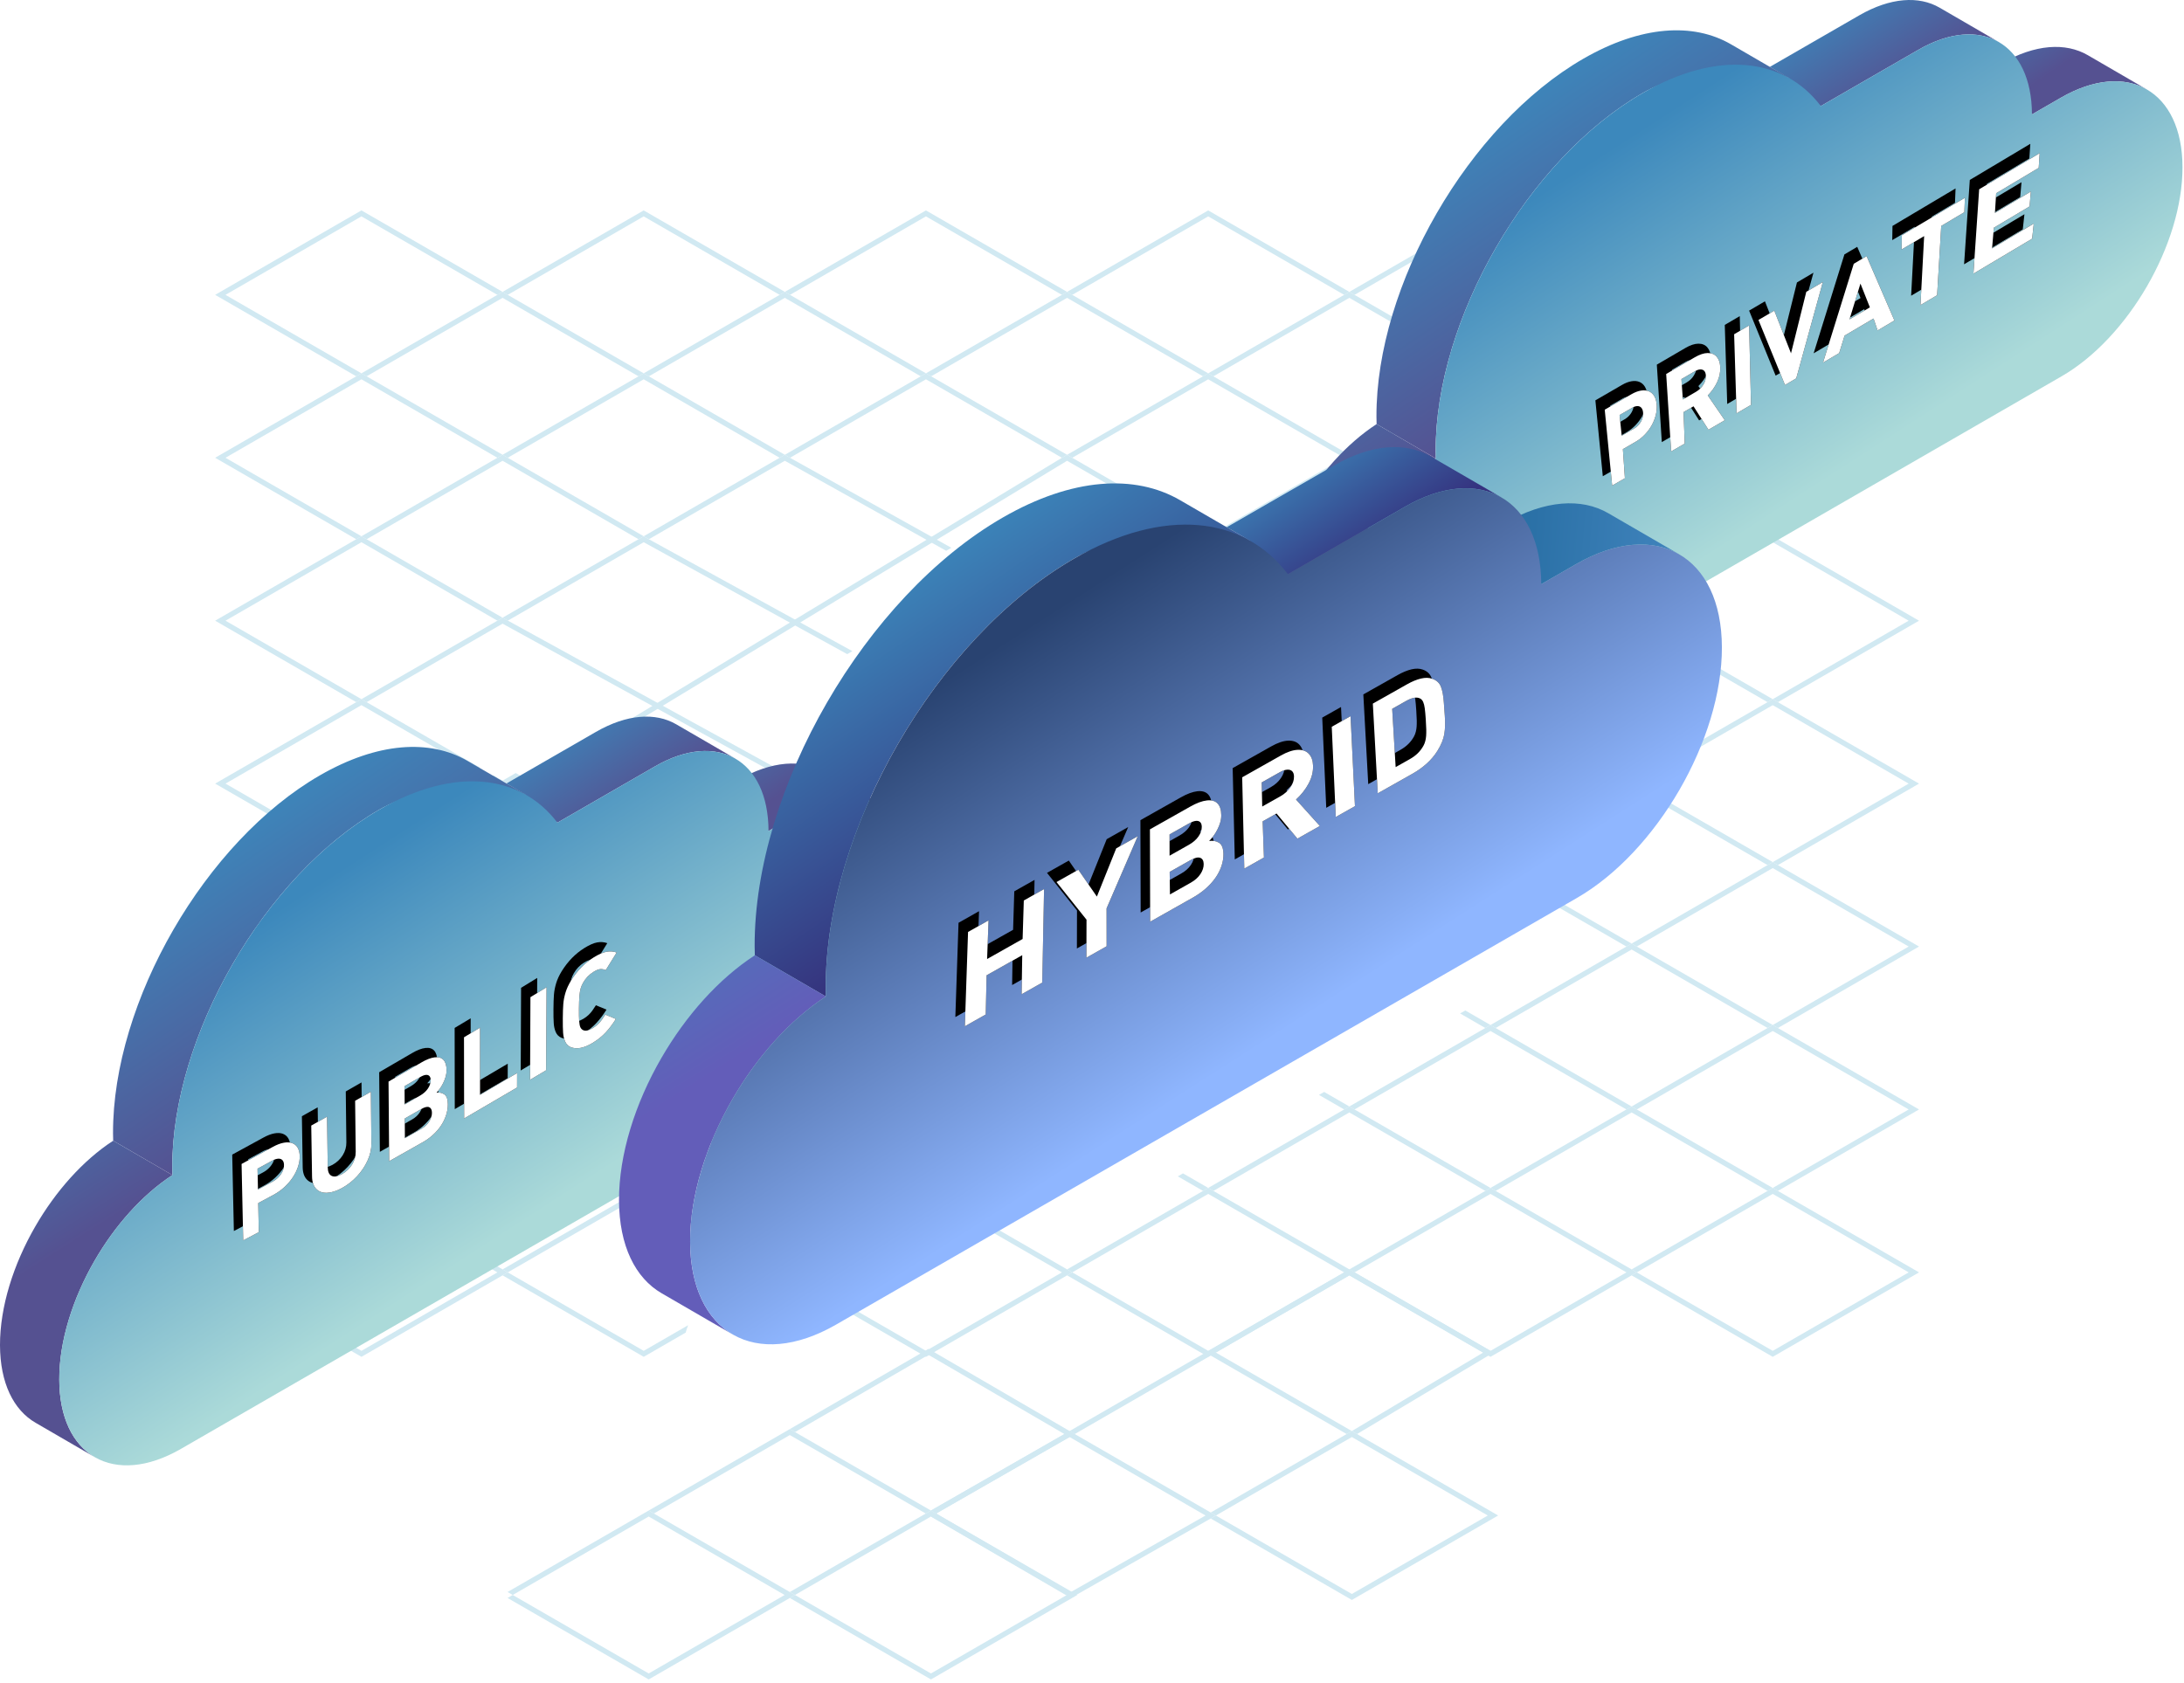
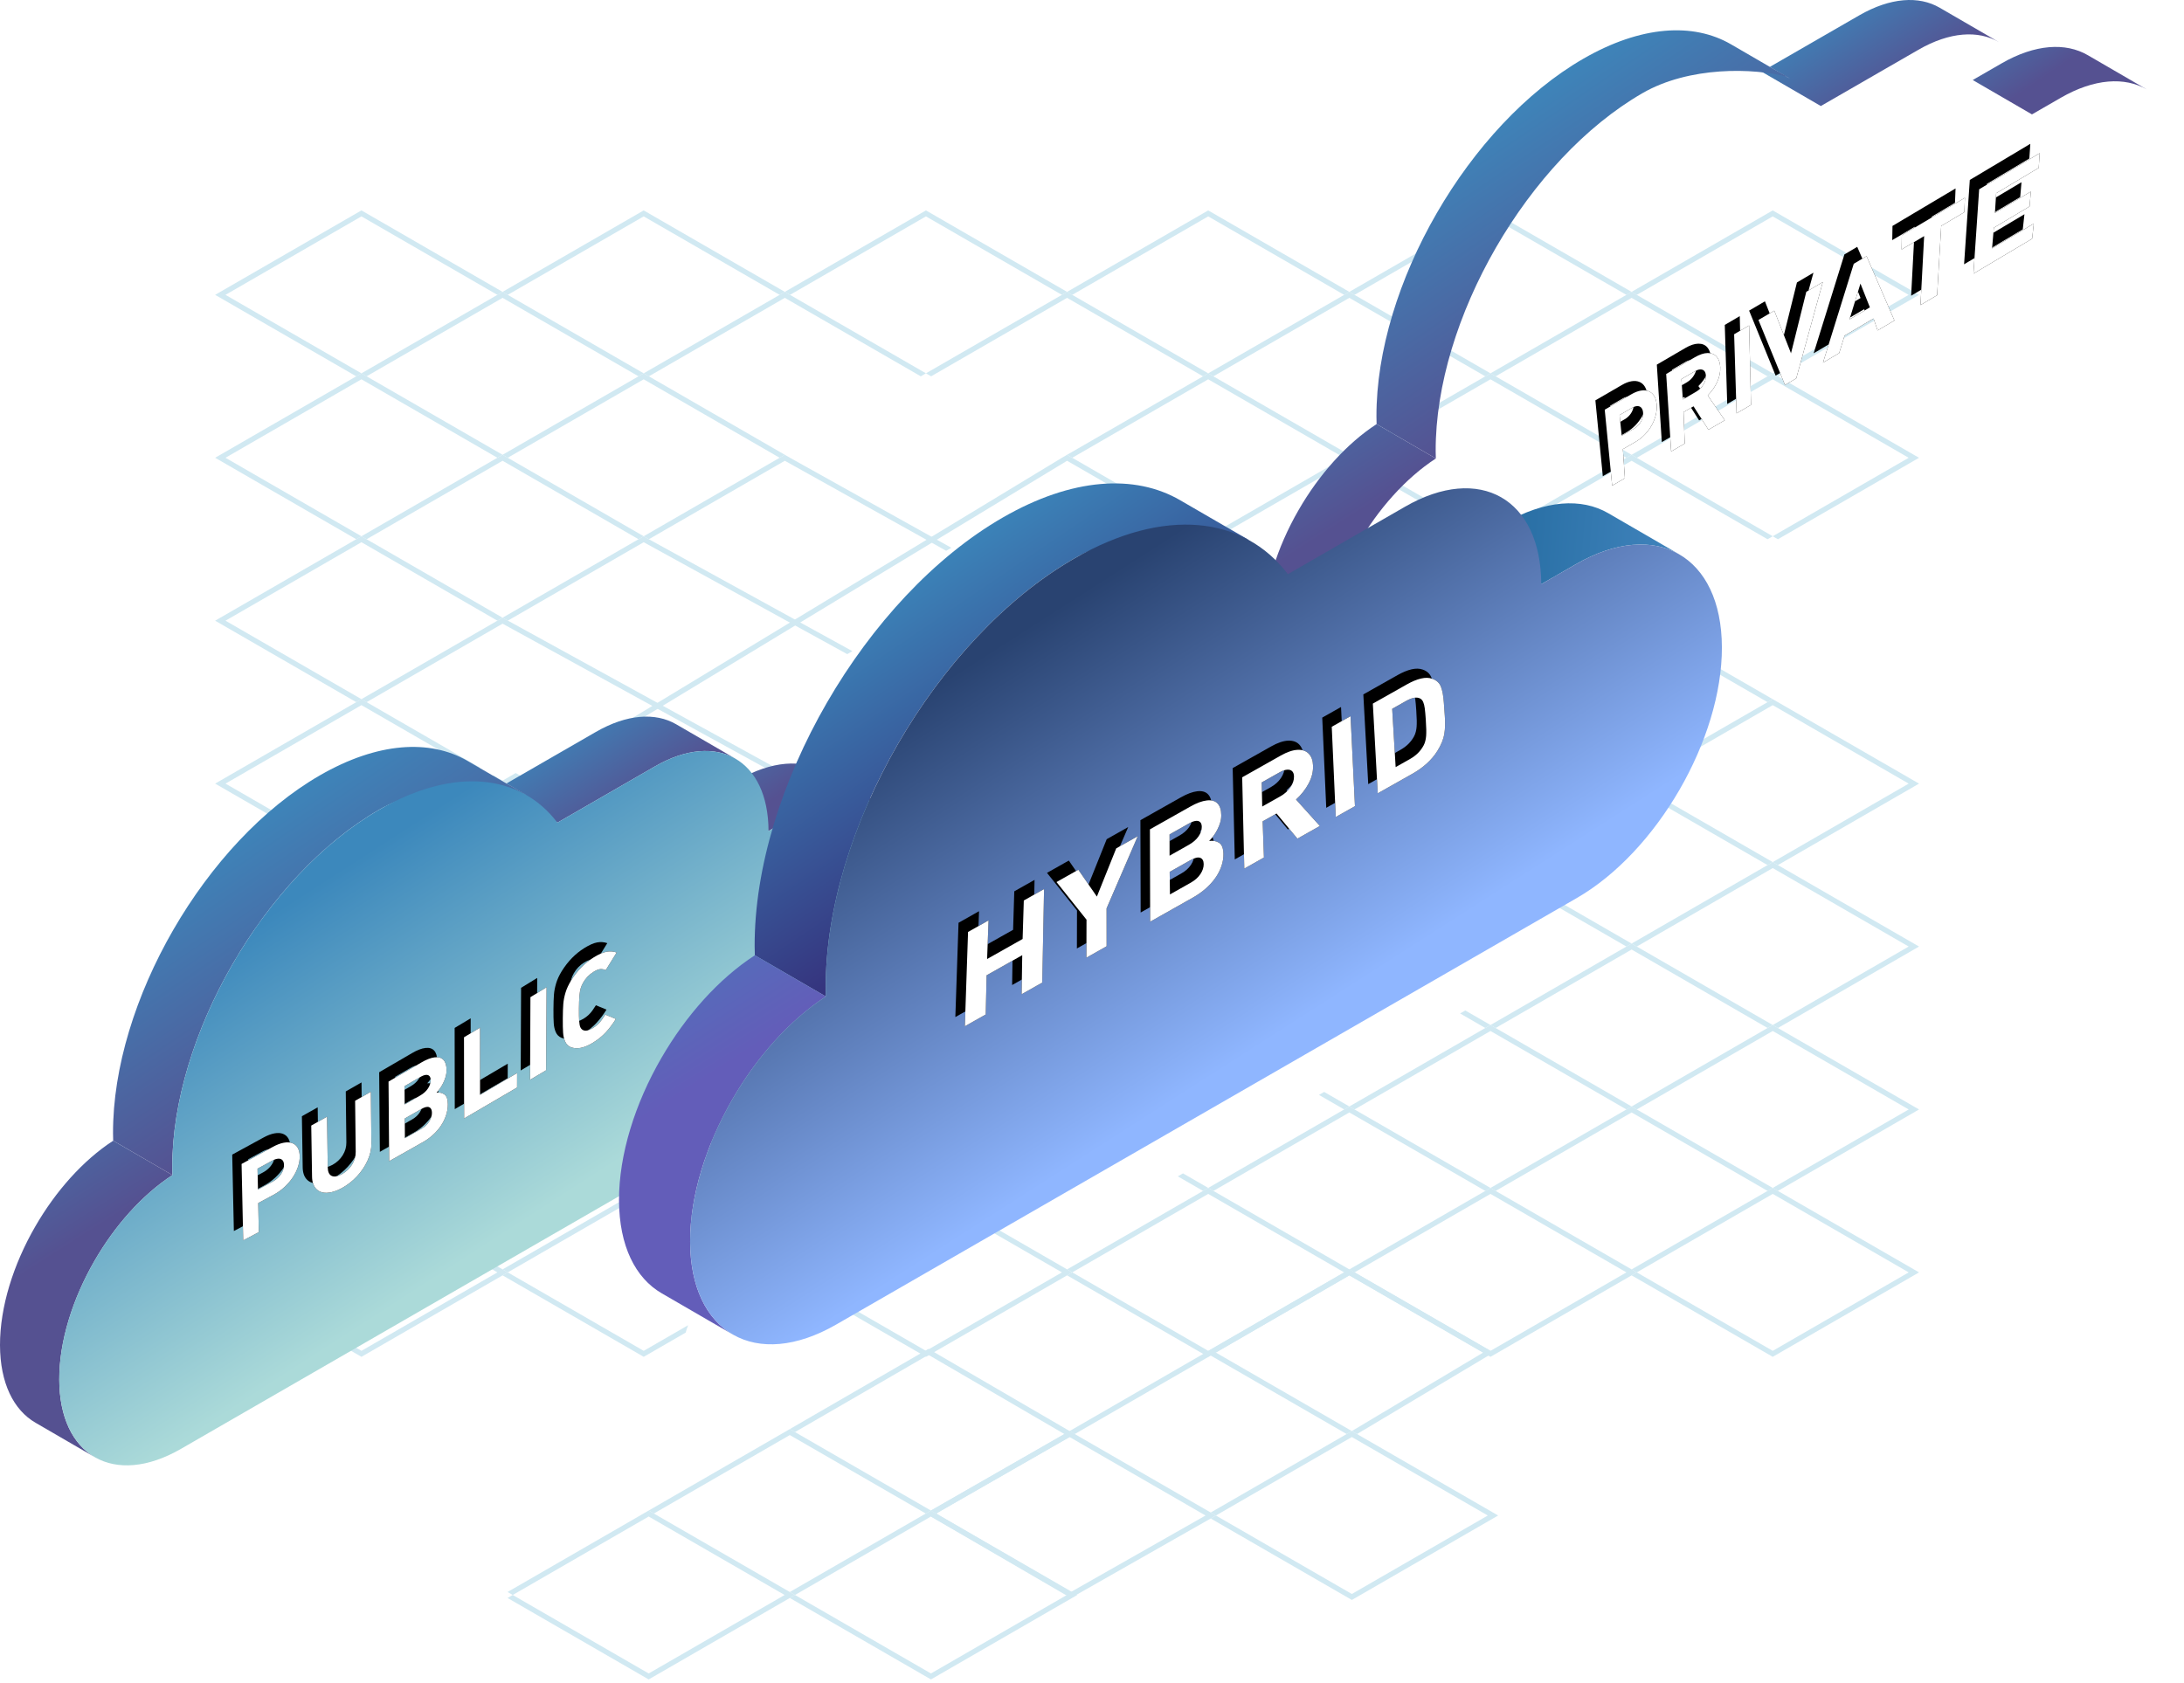
<svg xmlns="http://www.w3.org/2000/svg" xmlns:xlink="http://www.w3.org/1999/xlink" width="467px" height="360px" viewBox="0 0 467 360" version="1.1">
  <title>Group 30</title>
  <desc>Created with Sketch.</desc>
  <defs>
    <linearGradient x1="42.424%" y1="46.313%" x2="-40.813%" y2="-4.266%" id="linearGradient-1">
      <stop stop-color="#555191" offset="0%" />
      <stop stop-color="#3C88BC" offset="100%" />
    </linearGradient>
    <linearGradient x1="71.622%" y1="65.883%" x2="10.498%" y2="23.026%" id="linearGradient-2">
      <stop stop-color="#555191" offset="0%" />
      <stop stop-color="#3C88BC" offset="100%" />
    </linearGradient>
    <linearGradient x1="62.745%" y1="70.155%" x2="28.77%" y2="17.028%" id="linearGradient-3">
      <stop stop-color="#555191" offset="0%" />
      <stop stop-color="#3C88BC" offset="100%" />
    </linearGradient>
    <linearGradient x1="45.845%" y1="31.218%" x2="20.88%" y2="-40.674%" id="linearGradient-4">
      <stop stop-color="#555191" offset="0%" />
      <stop stop-color="#3C88BC" offset="100%" />
    </linearGradient>
    <linearGradient x1="27.683%" y1="21.777%" x2="57.48%" y2="62.488%" id="linearGradient-5">
      <stop stop-color="#3C88BC" offset="0%" />
      <stop stop-color="#ABDAD9" offset="100%" />
    </linearGradient>
    <path d="M64.086,94.024 C64.098,94.727 63.981,95.461 63.736,96.227 C63.491,96.992 63.127,97.746 62.644,98.488 C62.162,99.229 61.567,99.93 60.858,100.59 C60.149,101.249 59.365,101.811 58.503,102.275 L55.217,104.039 L55.339,110.268 L52.007,112.02 L51.656,95.682 L58.308,92.047 C59.173,91.571 59.962,91.267 60.675,91.138 C61.388,91.008 61.999,91.04 62.507,91.236 C63.015,91.432 63.403,91.768 63.669,92.244 C63.935,92.72 64.074,93.314 64.086,94.024 Z M60.726,95.869 C60.718,95.433 60.607,95.099 60.393,94.868 C60.178,94.636 59.881,94.531 59.5,94.55 C59.12,94.57 58.686,94.713 58.199,94.979 L55.068,96.685 L55.16,101.155 L58.285,99.467 C58.771,99.204 59.2,98.878 59.573,98.489 C59.946,98.099 60.234,97.678 60.436,97.225 C60.638,96.773 60.734,96.321 60.726,95.869 Z M79.414,91.325 C79.425,92.501 79.155,93.702 78.603,94.928 C78.052,96.153 77.297,97.282 76.337,98.312 C75.378,99.34 74.309,100.179 73.13,100.827 C71.952,101.473 70.879,101.812 69.911,101.845 C68.943,101.879 68.174,101.596 67.604,100.999 C67.034,100.404 66.74,99.529 66.723,98.373 L66.554,87.47 L69.93,85.574 L70.082,96.409 C70.095,97.363 70.373,97.97 70.914,98.231 C71.456,98.492 72.183,98.372 73.096,97.869 C74.016,97.36 74.743,96.678 75.277,95.824 C75.811,94.969 76.072,94.057 76.062,93.088 L75.936,82.168 L79.302,80.241 L79.414,91.325 Z M95.761,82.932 C95.763,83.711 95.633,84.496 95.372,85.285 C95.112,86.074 94.748,86.815 94.28,87.507 C93.813,88.198 93.255,88.842 92.605,89.437 C91.956,90.032 91.239,90.552 90.454,90.999 L83.219,95.087 L83.079,78.064 L90.078,73.987 C91.187,73.336 92.152,72.964 92.972,72.871 C93.793,72.779 94.416,72.968 94.843,73.438 C95.269,73.909 95.483,74.636 95.487,75.619 C95.489,76.075 95.426,76.531 95.3,76.988 C95.174,77.445 94.999,77.898 94.777,78.348 C94.555,78.798 94.321,79.195 94.075,79.54 C93.829,79.885 93.586,80.182 93.348,80.431 C94.002,80.343 94.567,80.473 95.043,80.822 C95.519,81.173 95.758,81.876 95.761,82.932 Z M92.091,77.76 C92.089,77.361 91.997,77.065 91.816,76.872 C91.635,76.68 91.381,76.6 91.054,76.631 C90.726,76.661 90.315,76.821 89.821,77.109 L86.502,79.038 L86.531,82.957 L89.844,81.045 C90.56,80.631 91.114,80.13 91.506,79.545 C91.899,78.959 92.093,78.363 92.091,77.76 Z M92.361,84.731 C92.358,84.106 92.163,83.71 91.776,83.541 C91.389,83.373 90.826,83.503 90.087,83.929 L86.551,85.959 L86.578,90.178 L90.108,88.166 C90.838,87.749 91.396,87.228 91.783,86.605 C92.171,85.981 92.363,85.356 92.361,84.731 Z M110.559,79.335 L99.241,85.956 L99.215,68.585 L102.642,66.535 L102.646,80.91 L110.571,76.236 L110.559,79.335 Z M116.771,75.642 L113.344,77.684 L113.42,60.009 L116.872,57.893 L116.771,75.642 Z M131.688,64.669 C131,65.77 130.273,66.733 129.505,67.559 C128.738,68.383 127.818,69.122 126.746,69.775 C124.876,70.91 123.3,71.21 122.016,70.681 C121.473,70.436 121.082,70.04 120.842,69.494 C120.602,68.95 120.457,68.32 120.406,67.605 C120.355,66.891 120.334,65.881 120.344,64.576 C120.353,63.273 120.388,62.233 120.45,61.455 C120.511,60.678 120.668,59.872 120.919,59.035 C121.17,58.199 121.573,57.328 122.128,56.422 C123.441,54.327 125.04,52.692 126.924,51.516 C128.005,50.84 128.926,50.433 129.687,50.296 C130.448,50.158 131.171,50.211 131.855,50.456 L129.526,54.219 C129.108,54.041 128.71,53.97 128.33,54.008 C127.95,54.046 127.473,54.244 126.896,54.603 C125.972,55.178 125.239,55.94 124.699,56.89 C124.462,57.312 124.283,57.724 124.163,58.126 C124.043,58.529 123.954,59.074 123.896,59.763 C123.838,60.452 123.805,61.352 123.795,62.464 C123.786,63.578 123.802,64.449 123.845,65.076 C123.887,65.704 123.968,66.149 124.086,66.413 C124.203,66.677 124.378,66.877 124.609,67.015 C125.128,67.314 125.851,67.181 126.779,66.615 C127.183,66.368 127.535,66.103 127.834,65.821 C128.134,65.538 128.407,65.23 128.651,64.894 C128.896,64.559 129.153,64.173 129.423,63.735 L131.688,64.669 Z" id="path-6" />
    <filter x="-3.7%" y="-4.9%" width="105.0%" height="106.5%" filterUnits="objectBoundingBox" id="filter-7">
      <feOffset dx="-2" dy="-2" in="SourceAlpha" result="shadowOffsetOuter1" />
      <feColorMatrix values="0 0 0 0 0   0 0 0 0 0   0 0 0 0 0  0 0 0 0.5 0" type="matrix" in="shadowOffsetOuter1" />
    </filter>
    <linearGradient x1="62.792%" y1="70.155%" x2="28.692%" y2="17.028%" id="linearGradient-8">
      <stop stop-color="#555191" offset="0%" />
      <stop stop-color="#3C88BC" offset="100%" />
    </linearGradient>
    <path d="M84.091,86.518 C84.148,87.215 84.089,87.938 83.915,88.687 C83.74,89.437 83.457,90.17 83.068,90.887 C82.68,91.603 82.191,92.274 81.6,92.9 C81.012,93.523 80.353,94.047 79.624,94.469 L76.863,96.067 L77.297,102.284 L74.57,103.857 L72.983,87.63 L78.657,84.338 C79.405,83.903 80.101,83.635 80.745,83.535 C81.39,83.434 81.955,83.49 82.439,83.702 C82.922,83.915 83.304,84.261 83.585,84.741 C83.863,85.222 84.032,85.815 84.091,86.518 Z M81.18,88.211 C81.14,87.778 81.015,87.444 80.803,87.206 C80.59,86.969 80.312,86.852 79.968,86.856 C79.625,86.859 79.244,86.982 78.826,87.225 L76.156,88.774 L76.612,93.201 L79.252,91.671 C79.665,91.431 80.025,91.127 80.331,90.757 C80.637,90.387 80.865,89.982 81.015,89.542 C81.164,89.102 81.22,88.658 81.18,88.211 Z M98.655,89.879 L95.165,91.915 L91.971,86.903 L89.835,88.148 L90.091,94.869 L87.186,96.557 L86.122,79.992 L92.212,76.436 C93.259,75.824 94.189,75.513 95,75.506 C95.811,75.498 96.45,75.759 96.915,76.288 C97.377,76.819 97.632,77.554 97.681,78.493 C97.734,79.603 97.508,80.689 97.006,81.75 C96.504,82.81 95.838,83.752 95.01,84.575 L98.655,89.879 Z M94.603,80.294 C94.578,79.868 94.464,79.546 94.26,79.327 C94.056,79.108 93.777,79.004 93.424,79.014 C93.07,79.025 92.674,79.158 92.238,79.413 L89.381,81.081 L89.684,85.441 L92.512,83.791 C93.171,83.406 93.694,82.893 94.079,82.251 C94.465,81.609 94.64,80.956 94.603,80.294 Z M104.26,86.601 L101.172,88.408 L100.652,71.492 L103.856,69.611 L104.26,86.601 Z M119.615,60.326 L113.931,80.93 L111.529,82.34 L105.854,68.436 L109.238,66.446 L112.817,75.569 L116.083,62.412 L119.615,60.326 Z M134.928,68.548 L131.33,70.676 L130.463,68.126 L124.272,71.782 L123.111,75.527 L119.654,77.564 L126.233,56.414 L128.972,54.792 L134.928,68.548 Z M129.679,65.743 L127.663,60.656 L125.317,68.321 L129.679,65.743 Z M149.876,45.386 L144.934,48.327 L144.055,63.141 L140.499,65.249 L141.283,50.497 L136.463,53.358 L136.512,50.321 L149.999,42.301 L149.876,45.386 Z M164.371,51.058 L151.822,58.528 L153.046,40.486 L165.985,32.763 L165.778,35.903 L156.682,41.332 L156.417,45.549 L164.098,40.969 L163.824,44.151 L156.185,48.705 L155.808,53.137 L164.726,47.823 L164.371,51.058 Z" id="path-9" />
    <filter x="-3.2%" y="-4.2%" width="104.3%" height="105.6%" filterUnits="objectBoundingBox" id="filter-10">
      <feOffset dx="-2" dy="-2" in="SourceAlpha" result="shadowOffsetOuter1" />
      <feColorMatrix values="0 0 0 0 0   0 0 0 0 0   0 0 0 0 0  0 0 0 0.5 0" type="matrix" in="shadowOffsetOuter1" />
    </filter>
    <linearGradient x1="168.045%" y1="50%" x2="-56.438%" y2="42.519%" id="linearGradient-11">
      <stop stop-color="#5596D2" offset="0%" />
      <stop stop-color="#115A8C" offset="100%" />
    </linearGradient>
    <linearGradient x1="71.622%" y1="65.838%" x2="10.498%" y2="23.102%" id="linearGradient-12">
      <stop stop-color="#35317E" offset="0%" />
      <stop stop-color="#3C88BC" offset="100%" />
    </linearGradient>
    <linearGradient x1="62.818%" y1="70.155%" x2="28.648%" y2="17.028%" id="linearGradient-13">
      <stop stop-color="#35317C" offset="0%" />
      <stop stop-color="#3C88BC" offset="100%" />
    </linearGradient>
    <linearGradient x1="45.833%" y1="31.218%" x2="20.797%" y2="-40.674%" id="linearGradient-14">
      <stop stop-color="#635DB9" offset="0%" />
      <stop stop-color="#3C88BC" offset="100%" />
    </linearGradient>
    <linearGradient x1="27.683%" y1="21.856%" x2="57.48%" y2="62.453%" id="linearGradient-15">
      <stop stop-color="#294371" offset="0%" />
      <stop stop-color="#8FB6FF" offset="100%" />
    </linearGradient>
    <path d="M90.02,113.922 L85.565,116.335 L85.841,107.989 L78.149,112.155 L77.815,120.533 L73.308,122.974 L74.343,102.82 L78.769,100.423 L78.314,108.679 L85.982,104.526 L86.38,96.302 L90.754,93.934 L90.02,113.922 Z M110.977,82.983 L104.046,98.292 L103.915,106.397 L99.552,108.76 L99.716,100.636 L93.444,92.477 L98.151,89.928 L102.018,95.735 L106.335,85.497 L110.977,82.983 Z M129.23,87.047 C129.236,87.921 129.079,88.804 128.757,89.695 C128.435,90.586 127.982,91.426 127.397,92.218 C126.812,93.009 126.11,93.752 125.291,94.446 C124.471,95.141 123.563,95.758 122.567,96.297 L113.317,101.306 L113.611,81.557 L122.325,76.839 C123.696,76.097 124.88,75.679 125.882,75.585 C126.883,75.491 127.639,75.717 128.151,76.264 C128.664,76.81 128.918,77.645 128.911,78.768 C128.909,79.289 128.828,79.81 128.668,80.33 C128.509,80.851 128.291,81.368 128.013,81.881 C127.735,82.394 127.443,82.848 127.136,83.243 C126.828,83.638 126.525,83.979 126.227,84.265 C127.04,84.157 127.741,84.297 128.332,84.685 C128.923,85.072 129.223,85.859 129.23,87.047 Z M124.704,81.221 C124.708,80.761 124.601,80.421 124.382,80.199 C124.164,79.977 123.853,79.883 123.45,79.918 C123.047,79.952 122.539,80.136 121.925,80.468 L117.785,82.71 L117.711,87.264 L121.87,85.012 C122.765,84.528 123.46,83.948 123.954,83.272 C124.449,82.597 124.698,81.914 124.704,81.221 Z M124.974,89.163 C124.973,88.456 124.73,88.012 124.247,87.83 C123.765,87.648 123.06,87.808 122.132,88.31 L117.674,90.724 L117.649,95.548 L122.128,93.122 C123.051,92.623 123.756,92.015 124.245,91.298 C124.733,90.581 124.976,89.87 124.974,89.163 Z M149.952,81.47 L145.107,84.093 L140.737,78.639 L137.739,80.263 L137.879,88.007 L133.639,90.303 L133.53,70.772 L141.831,66.277 C143.228,65.52 144.442,65.13 145.473,65.104 C146.505,65.078 147.299,65.372 147.856,65.983 C148.416,66.594 148.704,67.446 148.722,68.538 C148.745,69.825 148.408,71.093 147.71,72.344 C147.011,73.596 146.093,74.723 144.954,75.725 L149.952,81.47 Z M144.61,70.765 C144.604,70.266 144.476,69.892 144.225,69.643 C143.975,69.393 143.62,69.281 143.159,69.307 C142.698,69.332 142.172,69.505 141.582,69.825 L137.68,71.937 L137.705,77.097 L141.628,74.972 C142.534,74.482 143.259,73.852 143.806,73.081 C144.353,72.31 144.62,71.538 144.61,70.765 Z M157.532,77.365 L153.386,79.61 L152.867,60.301 L156.924,58.103 L157.532,77.365 Z M176.921,55.525 L177.077,58.356 C177.163,59.833 177.107,61.128 176.909,62.244 C176.711,63.358 176.2,64.556 175.374,65.836 C174.742,66.815 173.966,67.705 173.046,68.508 C172.124,69.312 171.111,70.013 170.006,70.611 L162.452,74.701 L161.738,55.497 L169.126,51.495 C170.216,50.905 171.221,50.511 172.142,50.312 C173.062,50.113 173.869,50.149 174.563,50.419 C175.459,50.757 176.057,51.334 176.357,52.148 C176.658,52.961 176.846,54.087 176.921,55.525 Z M172.997,59.114 C172.947,58.094 172.889,57.296 172.824,56.722 C172.759,56.148 172.654,55.69 172.51,55.347 C172.366,55.004 172.166,54.758 171.912,54.609 C171.198,54.19 170.187,54.334 168.878,55.043 L165.853,56.681 L166.377,69.163 L169.446,67.501 C170.12,67.136 170.698,66.722 171.18,66.26 C171.662,65.797 172.071,65.273 172.408,64.688 C172.585,64.377 172.722,64.041 172.818,63.679 C172.915,63.318 172.98,62.954 173.013,62.586 C173.046,62.219 173.063,61.773 173.064,61.248 C173.065,60.724 173.043,60.012 172.997,59.114 Z" id="path-16" />
    <filter x="-2.9%" y="-4.1%" width="103.9%" height="105.5%" filterUnits="objectBoundingBox" id="filter-17">
      <feOffset dx="-2" dy="-2" in="SourceAlpha" result="shadowOffsetOuter1" />
      <feColorMatrix values="0 0 0 0 0   0 0 0 0 0   0 0 0 0 0  0 0 0 0.5 0" type="matrix" in="shadowOffsetOuter1" />
    </filter>
  </defs>
  <g id="desktop" stroke="none" stroke-width="1" fill="none" fill-rule="evenodd">
    <g id="cloud_migration" transform="translate(-194, -2307)">
      <g id="Group-30" transform="translate(194, 2307)">
        <g id="Group-35" transform="translate(46, 45)" fill="#D1E9F2">
          <path d="M334.164,35.489 L334.164,35.489 L333.181,34.922 L333.056,34.849 L315.428,24.671 L333.056,34.849 L362.126,18.066 L333.056,1.283 L303.987,18.066 L302.88,17.426 L333.056,0.003 L364.341,18.066 L334.164,35.489 M331.949,35.489 L317.414,27.097 L331.949,35.489" id="Fill-3" />
          <path d="M273.811,35.488 L273.81,35.488 L284.308,29.427 L273.811,35.488 M272.703,34.848 L272.703,34.848 L243.632,18.065 L243.633,18.065 L242.662,17.505 L242.525,17.425 L272.702,0.003 L272.978,0.164 L302.879,17.426 L301.772,18.066 L272.702,1.283 L243.633,18.065 L272.703,34.848 L292.779,23.258 L272.703,34.848" id="Fill-4" />
          <path d="M303.987,52.912 L303.987,52.912 L316.714,45.564 L303.987,52.912 M301.772,52.912 L285.328,43.417 L301.772,52.912 M302.88,52.272 L302.88,52.272 L288.345,43.88 L302.88,52.272 L321.991,41.238 L302.88,52.272 M334.164,35.489 L333.333,35.009 L333.181,34.922 L334.164,35.489 M331.949,35.489 L302.88,18.706 L273.81,35.488 L272.703,34.848 L301.772,18.066 L302.88,17.426 L303.987,18.066 L333.056,34.849 L331.949,35.489" id="Fill-5" />
          <path d="M334.165,70.335 L334.164,70.335 L334.165,70.335 L333.195,69.774 L333.057,69.695 L303.987,52.912 L302.99,52.336 L302.88,52.272 L331.949,35.489 L333.056,34.849 L333.181,34.922 L333.333,35.009 L334.164,35.489 L364.342,52.912 L334.165,70.335 M303.987,52.912 L333.057,69.695 L362.127,52.912 L333.056,36.129 L303.987,52.912" id="Fill-6" />
          <path d="M213.456,35.488 L213.456,35.488 L231.084,25.31 L213.456,35.488 M212.348,34.848 L183.278,18.065 L182.306,17.504 L182.171,17.425 L212.347,0.002 L212.624,0.163 L242.525,17.425 L241.417,18.065 L212.347,1.282 L183.278,18.065 L212.348,34.848 L226.883,26.457 L212.349,34.848 L212.348,34.848 M243.632,18.065 L242.801,17.586 L242.662,17.505 L243.633,18.065" id="Fill-7" />
          <path d="M243.634,52.911 L243.634,52.911 L258.168,44.519 L243.634,52.911 M242.526,52.271 L213.456,35.488 L212.566,34.974 L212.349,34.848 L241.417,18.065 L242.525,17.425 L242.662,17.505 L242.801,17.586 L243.632,18.065 L272.702,34.848 L271.595,35.488 L242.525,18.705 L213.456,35.488 L242.526,52.271 L255.253,44.923 L242.526,52.271" id="Fill-8" />
          <path d="M273.812,70.334 L273.811,70.333 L288.345,61.942 L273.812,70.334 M272.704,69.694 L243.633,52.911 L243.634,52.911 L242.698,52.371 L242.526,52.271 L271.595,35.488 L272.703,34.848 L273.81,35.488 L273.811,35.488 L302.879,52.272 L301.772,52.912 L272.703,36.127 L243.634,52.911 L272.704,69.694 L282.853,63.834 L272.704,69.694 M303.987,52.912 L303.156,52.432 L302.99,52.336 L303.987,52.912" id="Fill-9" />
          <path d="M303.989,87.756 L303.988,87.756 L324.064,76.166 L303.989,87.756 M301.773,87.756 L287.239,79.365 L301.773,87.756 M302.88,87.117 L285.252,76.939 L302.881,87.117 L313.332,81.083 L302.881,87.117 M334.164,70.335 L333.334,69.855 L333.195,69.774 L334.165,70.335 M331.95,70.335 L302.88,53.551 L273.811,70.333 L272.704,69.694 L301.772,52.912 L302.88,52.272 L302.99,52.336 L303.156,52.432 L303.987,52.912 L333.057,69.695 L331.95,70.334" id="Fill-10" />
-           <path d="M334.166,105.18 L334.166,105.18 L333.251,104.652 L333.058,104.541 L314.925,94.071 L333.058,104.541 L362.128,87.757 L333.057,70.974 L303.988,87.756 L302.881,87.117 L333.057,69.695 L333.195,69.774 L333.334,69.855 L334.164,70.335 L334.165,70.335 L364.342,87.757 L334.166,105.18 M331.95,105.18 L322.384,99.657 L331.951,105.18 L331.95,105.18" id="Fill-11" />
          <path d="M153.102,35.487 L153.101,35.487 L169.121,26.238 L153.102,35.487 M151.994,34.847 L122.923,18.064 L122.924,18.064 L121.916,17.482 L121.816,17.424 L151.993,0.002 L182.17,17.425 L181.063,18.065 L151.993,1.281 L122.924,18.064 L151.994,34.847 L162.492,28.786 L151.994,34.847 M183.278,18.065 L182.447,17.586 L182.306,17.504 L183.278,18.065" id="Fill-12" />
-           <path d="M183.279,52.911 L183.279,52.911 L194.72,46.305 L183.279,52.911 M181.064,52.911 L171.497,47.387 L181.064,52.911 M182.172,52.271 L182.172,52.271 L162.668,41.011 L182.172,52.271 L196.706,43.879 L182.172,52.271 M213.456,35.488 L212.625,35.008 L212.566,34.974 L213.456,35.488 M211.241,35.488 L182.171,18.705 L153.101,35.487 L151.994,34.847 L181.063,18.065 L182.171,17.425 L182.306,17.504 L182.447,17.586 L183.278,18.065 L212.348,34.848 L211.241,35.488" id="Fill-13" />
+           <path d="M183.279,52.911 L183.279,52.911 L194.72,46.305 L183.279,52.911 M181.064,52.911 L171.497,47.387 L181.064,52.911 M182.172,52.271 L182.172,52.271 L162.668,41.011 L182.172,52.271 L182.172,52.271 M213.456,35.488 L212.625,35.008 L212.566,34.974 L213.456,35.488 M211.241,35.488 L182.171,18.705 L153.101,35.487 L151.994,34.847 L181.063,18.065 L182.171,17.425 L182.306,17.504 L182.447,17.586 L183.278,18.065 L212.348,34.848 L211.241,35.488" id="Fill-13" />
          <path d="M213.457,70.333 L213.457,70.333 L232.568,59.3 L213.457,70.334 M212.349,69.694 L183.279,52.911 L182.322,52.358 L182.172,52.271 L211.241,35.488 L212.348,34.848 L212.349,34.848 L212.566,34.974 L212.625,35.008 L213.456,35.488 L242.526,52.271 L241.418,52.911 L212.348,36.127 L183.279,52.911 L212.349,69.694 L222.308,63.944 L212.349,69.694 M243.633,52.911 L242.803,52.431 L242.698,52.371 L243.634,52.911" id="Fill-14" />
          <path d="M243.635,87.756 L243.635,87.756 L258.169,79.365 L243.635,87.756 M242.527,87.117 L213.456,70.334 L213.457,70.333 L212.449,69.752 L212.349,69.694 L241.418,52.911 L242.526,52.271 L242.698,52.371 L242.803,52.431 L243.633,52.911 L272.704,69.694 L271.596,70.333 L242.526,53.55 L213.457,70.333 L242.527,87.117 L257.062,78.725 L242.527,87.117" id="Fill-15" />
          <path d="M273.811,105.179 L273.811,105.179 L286.538,97.831 L273.812,105.179 M271.596,105.179 L257.062,96.788 L271.596,105.179 M272.704,104.54 L272.704,104.54 L258.169,96.148 L272.704,104.54 L287.239,96.148 L272.704,104.54 M301.773,87.756 L272.704,70.973 L243.634,87.756 L242.527,87.117 L271.596,70.333 L272.704,69.694 L273.811,70.333 L273.812,70.334 L302.88,87.117 L301.773,87.756" id="Fill-16" />
          <path d="M303.99,122.602 L303.989,122.602 L320.009,113.354 L303.99,122.602 M302.881,121.963 L273.811,105.179 L272.786,104.587 L272.704,104.54 L301.773,87.756 L302.881,87.117 L303.988,87.756 L303.989,87.756 L333.058,104.541 L331.951,105.18 L302.881,88.396 L273.811,105.179 L302.882,121.962 L317.416,113.571 L302.882,121.963 L302.882,121.962 M334.166,105.18 L333.335,104.701 L333.251,104.652 L334.166,105.18" id="Fill-17" />
          <path d="M334.167,140.026 L334.166,140.026 L334.167,140.026 L333.133,139.429 L333.059,139.386 L323.492,133.863 L333.059,139.386 L362.129,122.603 L333.058,105.82 L303.989,122.602 L302.882,121.962 L331.95,105.18 L331.951,105.18 L333.058,104.541 L333.251,104.652 L333.335,104.701 L334.166,105.18 L364.343,122.603 L334.167,140.026 M331.951,140.026 L317.417,131.634 L331.952,140.026 L331.951,140.026" id="Fill-18" />
          <path d="M92.747,35.487 L92.747,35.487 L107.281,27.095 L92.747,35.487 M91.639,34.847 L61.535,17.467 L61.462,17.424 L91.638,0.002 L91.915,0.162 L121.816,17.424 L120.709,18.064 L91.638,1.281 L62.569,18.064 L91.639,34.847 L106.174,26.456 L91.639,34.847 M122.923,18.064 L122.093,17.585 L121.916,17.482 L122.924,18.064" id="Fill-19" />
          <path d="M122.925,52.91 L122.925,52.91 L137.459,44.518 L122.925,52.91 M121.817,52.27 L91.739,34.905 L91.639,34.847 L120.709,18.064 L121.816,17.424 L121.916,17.482 L122.093,17.585 L122.923,18.064 L151.994,34.847 L150.886,35.487 L121.816,18.704 L92.747,35.487 L121.817,52.27 L140.928,41.236 L121.817,52.27" id="Fill-20" />
-           <path d="M122.924,52.91 L121.954,52.35 L121.817,52.27 L150.886,35.487 L151.994,34.847 L153.101,35.487 L153.102,35.487 L182.171,52.271 L181.064,52.911 L151.994,36.127 L122.925,52.91 L132.259,58.299 L122.924,52.91 Z M182.448,52.431 L182.322,52.358 L183.279,52.911 L182.448,52.431 Z" id="Fill-21" />
          <path d="M200.79,76.368 L198.774,77.532 L200.79,76.368 Z M212.626,69.854 L212.449,69.752 L213.457,70.333 L212.626,69.854 Z M182.172,53.55 L66.571,123.611 L65.463,122.972 L181.064,52.911 L182.172,52.271 L182.448,52.431 L183.279,52.911 L212.349,69.694 L211.242,70.333 L182.172,53.55 Z" id="Fill-22" />
          <polyline id="Fill-23" points="241.42 87.756 212.349 70.973 199.881 78.171 198.774 77.532 211.242 70.333 212.349 69.694 212.449 69.752 212.626 69.854 213.456 70.334 242.527 87.117 241.419 87.756" />
          <path d="M259.128,112.378 L259.128,112.378 L261.638,110.929 L259.128,112.378 M273.811,105.179 L272.98,104.7 L272.786,104.587 L273.811,105.179 M271.596,105.179 L242.527,88.396 L230.059,95.594 L228.952,94.955 L241.419,87.756 L242.527,87.117 L243.635,87.756 L272.704,104.54 L271.596,105.179" id="Fill-24" />
          <path d="M280.773,136.006 L280.773,136.006 L283.771,134.276 L280.773,136.006 M281.747,134.165 C281.748,134.165 281.748,134.165 281.748,134.164 L289.047,129.95 L281.747,134.165 M301.774,122.602 L272.704,105.819 L260.236,113.017 L259.128,112.378 L271.596,105.179 L272.704,104.54 L272.786,104.587 L272.98,104.7 L273.811,105.179 L302.881,121.963 L301.774,122.602" id="Fill-25" />
          <path d="M303.99,157.448 L303.99,157.448 L317.04,149.914 L303.99,157.448 M302.882,156.808 L283.18,145.434 C283.18,145.433 283.18,145.433 283.18,145.433 L302.883,156.808 L321.5,146.06 L302.883,156.808 M334.166,140.026 L333.336,139.546 L333.133,139.429 L334.167,140.026 M331.952,140.026 L302.882,123.242 L283.771,134.276 L280.773,136.006 C281.272,135.409 281.598,134.786 281.747,134.165 L301.774,122.602 L302.882,121.962 L303.989,122.602 L303.99,122.602 L333.059,139.386 L331.952,140.026" id="Fill-26" />
          <path d="M334.168,174.871 L333.06,174.231 L303.1,156.934 L302.883,156.808 L331.951,140.026 L331.952,140.026 L333.059,139.386 L333.133,139.429 L333.336,139.546 L334.166,140.026 L334.167,140.026 L364.344,157.449 L334.168,174.871 M303.99,157.448 L333.06,174.231 L362.13,157.449 L333.059,140.666 L303.99,157.448" id="Fill-27" />
          <path d="M32.392,35.486 L32.392,35.486 L42.891,29.425 L32.392,35.486 M30.177,35.486 L0,18.063 L31.284,-5.68434189e-14 L61.462,17.424 L60.354,18.064 L31.284,1.28 L2.215,18.063 L31.285,34.846 L51.361,23.256 L31.285,34.846 L30.177,35.486 M62.569,18.064 L61.738,17.585 L61.535,17.467 L62.569,18.064" id="Fill-28" />
          <path d="M62.571,52.909 L62.57,52.909 L75.62,45.375 L62.571,52.909 M61.462,52.269 L31.561,35.006 L31.285,34.846 L60.354,18.064 L61.462,17.424 L61.535,17.467 L61.738,17.585 L62.569,18.064 L91.639,34.847 L90.532,35.487 L61.462,18.704 L32.392,35.486 L61.463,52.269 L80.08,41.521 L61.463,52.269 M92.747,35.487 L91.916,35.007 L91.739,34.905 L92.747,35.487" id="Fill-29" />
          <path d="M92.748,70.333 L92.748,70.333 L105.628,62.896 L92.748,70.333 M90.533,70.332 L75.998,61.94 L90.533,70.333 L90.533,70.332 M91.64,69.693 L77.105,61.301 L91.64,69.693 L106.175,61.301 L91.641,69.693 L91.64,69.693 M122.924,52.91 L122.093,52.43 L121.954,52.35 L122.925,52.91 M120.71,52.91 L91.639,36.127 L62.57,52.909 L61.463,52.269 L90.532,35.487 L91.639,34.847 L91.739,34.905 L91.916,35.007 L92.747,35.487 L121.817,52.27 L120.709,52.91" id="Fill-30" />
          <polygon id="Fill-31" points="92.747 70.333 91.791 69.78 91.641 69.693 120.709 52.91 121.817 52.27 121.954 52.35 122.093 52.43 122.924 52.91 157.425 72.161 156.317 72.8 121.817 53.549 92.748 70.333 102.077 75.719" />
          <path d="M273.813,174.871 L273.813,174.871 L285.254,168.265 L273.813,174.871 M272.705,174.231 L267.322,171.123 L272.706,174.231 L287.24,165.839 L272.706,174.231 M303.99,157.448 L303.159,156.968 L303.1,156.934 L303.99,157.448 M301.775,157.448 L283.289,146.775 C283.295,146.678 283.299,146.58 283.299,146.482 C283.299,146.124 283.259,145.774 283.18,145.434 L302.882,156.808 L301.775,157.448" id="Fill-32" />
          <path d="M303.991,192.293 L303.991,192.293 L320.18,182.947 L303.991,192.294 M302.883,191.654 L273.813,174.871 L272.878,174.331 L272.706,174.231 L301.775,157.448 L302.883,156.808 L303.1,156.934 L303.159,156.968 L303.99,157.448 L333.06,174.231 L331.953,174.871 L302.883,158.087 L273.813,174.871 L302.884,191.654 L312.842,185.904 L302.884,191.654" id="Fill-33" />
          <path d="M334.169,209.717 L334.168,209.716 L334.169,209.716 L333.161,209.135 L333.061,209.077 L303.991,192.294 L303.991,192.293 L302.983,191.712 L302.884,191.654 L331.953,174.871 L333.06,174.231 L334.168,174.871 L364.345,192.294 L334.169,209.717 M303.991,192.293 L333.061,209.077 L362.131,192.294 L333.06,175.51 L303.991,192.293" id="Fill-34" />
          <path d="M32.393,70.332 L32.393,70.332 L48.583,60.985 L32.394,70.332 M30.178,70.331 L0.001,52.909 L30.177,35.486 L31.285,34.846 L31.561,35.006 L61.462,52.269 L60.355,52.909 L31.285,36.125 L2.216,52.909 L31.286,69.692 L41.244,63.943 L31.286,69.692 L30.178,70.331" id="Fill-35" />
          <path d="M62.571,87.754 L62.571,87.754 L78.591,78.506 L62.571,87.754 M61.463,87.115 L31.562,69.852 L31.286,69.692 L60.355,52.909 L61.463,52.269 L62.57,52.909 L62.571,52.909 L91.64,69.693 L90.533,70.332 L61.463,53.548 L32.393,70.332 L61.464,87.115 L71.962,81.054 L61.464,87.115 M92.747,70.333 L91.917,69.853 L91.791,69.78 L92.748,70.333" id="Fill-36" />
          <polygon id="Fill-37" points="61.464 87.115 91.64 69.693 91.791 69.78 91.917 69.853 92.747 70.333 136.271 94.271 135.163 94.91 91.64 70.972 62.571 87.754" />
          <path d="M243.636,192.293 L243.636,192.293 L262.747,181.26 L243.637,192.294 M241.421,192.293 L236.032,189.182 L236.033,189.182 L241.422,192.293 L241.421,192.293 M242.529,191.654 L242.529,191.654 L237.14,188.543 L242.529,191.654 L252.487,185.904 L242.529,191.654 M273.813,174.871 L272.982,174.391 L272.878,174.331 L273.813,174.871 M271.598,174.871 L266.214,171.762 L267.322,171.123 L272.705,174.231 L271.598,174.871" id="Fill-38" />
          <path d="M273.814,209.716 L273.814,209.716 L288.349,201.325 L273.814,209.716 M272.707,209.077 L272.707,209.077 L243.636,192.294 L243.636,192.293 L242.605,191.698 L242.529,191.654 L271.598,174.871 L272.706,174.231 L272.878,174.331 L272.982,174.391 L273.813,174.871 L302.883,191.654 L301.776,192.293 L272.706,175.51 L243.636,192.293 L272.707,209.077 L290.335,198.899 L272.707,209.077 M303.991,192.294 L303.16,191.814 L302.983,191.712 L303.991,192.293" id="Fill-39" />
          <path d="M303.992,227.139 L303.992,227.139 L320.334,217.704 L303.992,227.139 M302.884,226.5 L273.814,209.716 L272.807,209.135 L272.707,209.077 L301.776,192.293 L302.884,191.654 L302.983,191.712 L303.16,191.814 L303.991,192.294 L333.061,209.077 L331.954,209.716 L302.884,192.933 L273.814,209.716 L302.885,226.5 L317.419,218.108 L302.884,226.5 M334.168,209.716 L333.338,209.237 L333.161,209.135 L334.169,209.716" id="Fill-40" />
          <path d="M333.062,245.202 L332.786,245.041 L302.885,227.779 L303.992,227.139 L302.884,226.5 L333.061,209.077 L333.161,209.135 L333.338,209.237 L334.168,209.716 L334.169,209.717 L364.346,227.139 L333.062,245.202 M303.992,227.139 L333.062,243.922 L362.132,227.139 L333.061,210.356 L303.992,227.139" id="Fill-41" />
          <path d="M32.394,105.177 L32.394,105.177 L46.929,96.786 L32.395,105.177 M30.18,105.177 L0.002,87.754 L30.178,70.331 L31.286,69.692 L31.562,69.852 L61.463,87.115 L60.356,87.754 L31.286,70.971 L2.217,87.754 L31.287,104.538 L48.915,94.36 L30.18,105.177" id="Fill-42" />
          <path d="M65.38,120.979 L62.572,122.6 L65.38,120.979 Z M59.558,120.86 L61.465,121.96 L64.272,120.339 L61.465,121.961 L59.558,120.86 Z M31.563,104.698 L31.287,104.538 L60.356,87.754 L61.464,87.115 L125.641,122.4 L124.533,123.04 L61.464,88.394 L32.394,105.177 L56.647,119.179 L31.563,104.698 Z" id="Fill-43" />
          <polyline id="Fill-44" points="69.988 126.882 62.572 122.6 61.617 122.049 61.465 121.961 64.273 120.34 65.38 120.979 62.572 122.6 69.988 126.882" />
          <path d="M213.46,209.715 L213.46,209.715 L226.509,202.182 L213.46,209.716 M212.352,209.076 L206.959,205.962 L212.352,209.076 L230.97,198.327 L212.353,209.076 L212.352,209.076 M243.636,192.294 L242.805,191.814 L242.605,191.698 L243.636,192.293 M241.422,192.293 L236.033,189.182 L237.14,188.543 L242.529,191.654 L241.421,192.293" id="Fill-45" />
          <path d="M243.637,227.138 L243.637,227.138 L254.089,221.104 L243.638,227.138 M242.53,226.499 L213.459,209.716 L213.46,209.715 L212.524,209.175 L212.353,209.076 L241.421,192.293 L242.529,191.654 L242.605,191.698 L242.805,191.814 L243.636,192.294 L272.707,209.077 L271.599,209.716 L242.529,192.933 L213.46,209.715 L242.53,226.499 L258.55,217.25 L242.53,226.499 M273.814,209.716 L272.983,209.237 L272.807,209.135 L273.814,209.716" id="Fill-46" />
          <path d="M272.708,245.202 L242.53,227.778 L243.637,227.138 L242.53,226.499 L271.599,209.716 L272.707,209.077 L272.807,209.135 L272.983,209.237 L273.814,209.716 L302.884,226.5 L303.992,227.139 L302.885,227.779 L302.884,227.779 L272.708,245.202 M243.637,227.138 L272.708,243.922 L301.777,227.139 L272.707,210.356 L243.637,227.138" id="Fill-47" />
          <path d="M243.161,261.135 L243.061,261.077 L213.991,244.294 L212.983,243.712 L212.884,243.654 L241.421,227.139 L242.528,226.5 L243.636,227.139 L273.346,244.294 L244.169,261.717 L243.161,261.135 Z M243.061,261.077 L271.132,244.294 L242.528,227.779 L213.991,244.293 L243.061,261.077 Z" id="Fill-34" />
          <path d="M213.992,279.139 L213.992,279.139 L230.334,269.704 L213.992,279.139 M212.884,278.5 L183.814,261.716 L182.807,261.135 L182.707,261.077 L211.776,244.293 L212.884,243.654 L212.983,243.712 L213.16,243.814 L213.991,244.294 L243.061,261.077 L241.954,261.716 L212.884,244.933 L183.814,261.716 L212.885,278.5 L227.419,270.108 L212.884,278.5 M244.168,261.716 L243.338,261.237 L243.161,261.135 L244.169,261.716" id="Fill-40" />
          <path d="M243.062,297.202 L242.786,297.041 L212.885,279.779 L213.992,279.139 L212.884,278.5 L243.061,261.077 L243.161,261.135 L243.338,261.237 L244.168,261.716 L244.169,261.717 L274.346,279.139 L243.062,297.202 M213.992,279.139 L243.062,295.922 L272.132,279.139 L243.061,262.356 L213.992,279.139" id="Fill-41" />
          <path d="M153.061,279.356 L154.168,278.716 L153.061,278.077 L181.599,261.716 L182.707,261.077 L182.807,261.135 L182.983,261.237 L183.814,261.716 L212.884,278.5 L213.992,279.139 L212.885,279.779 L182.983,296.779 L153.061,279.356 Z M182.983,295.499 L211.777,279.139 L182.707,262.356 L154.168,278.716 L182.983,295.499 Z" id="Fill-47" />
          <path d="M153.161,278.135 L153.061,278.077 L123.991,261.294 L122.983,260.712 L122.884,260.654 L151.421,244.139 L152.528,243.5 L153.636,244.139 L183.814,261.717 L154.169,278.717 L153.161,278.135 Z M153.061,278.077 L181.6,261.717 L152.528,244.779 L123.991,261.293 L153.061,278.077 Z" id="Fill-34" />
          <path d="M123.992,296.139 L123.992,296.139 L140.334,286.704 L123.992,296.139 M122.884,295.5 L93.814,278.716 L92.807,278.135 L92.707,278.077 L121.776,261.293 L122.884,260.654 L122.983,260.712 L123.16,260.814 L123.991,261.294 L153.061,278.077 L151.954,278.716 L122.884,261.933 L93.814,278.716 L122.885,295.5 L137.419,287.108 L122.884,295.5 M154.168,278.716 L153.338,278.237 L153.161,278.135 L154.169,278.716" id="Fill-40" />
          <path d="M153.062,314.202 L152.786,314.041 L122.885,296.779 L123.992,296.139 L122.884,295.5 L153.061,278.077 L153.161,278.135 L153.338,278.237 L154.168,278.716 L154.169,278.717 L184.346,296.139 L153.062,314.202 M123.992,296.139 L153.062,312.922 L182.132,296.139 L153.061,279.356 L123.992,296.139" id="Fill-41" />
          <path d="M92.708,314.202 L62.53,296.778 L63.637,296.138 L62.53,295.499 L91.599,278.716 L92.707,278.077 L92.807,278.135 L92.983,278.237 L93.814,278.716 L122.884,295.5 L123.992,296.139 L122.885,296.779 L122.884,296.779 L92.708,314.202 M63.637,296.138 L92.708,312.922 L121.777,296.139 L92.707,279.356 L63.637,296.138" id="Fill-47" />
          <path d="M32.395,140.023 L32.395,140.023 L40.755,135.197 L32.395,140.023 M30.18,140.023 L0.003,122.6 L31.287,104.538 L31.563,104.698 L56.647,119.179 L56.185,119.446 C55.97,119.57 55.762,119.699 55.561,119.831 L31.287,105.817 L2.218,122.6 L31.288,139.383 L45.823,130.992 L31.288,139.383 L30.18,140.023 M62.572,122.6 L61.741,122.121 L61.617,122.049 L62.572,122.6 M60.357,122.6 L58.451,121.5 L59.558,120.86 L61.464,121.961 L60.357,122.6" id="Fill-48" />
          <path d="M62.573,157.446 L62.573,157.446 L72.328,151.814 L62.573,157.446 M61.465,156.806 L31.564,139.544 L31.288,139.383 L52.522,127.124 C52.673,127.454 52.863,127.771 53.09,128.075 L32.395,140.023 L61.466,156.806 L71.221,151.174 L61.466,156.806 M68.88,127.521 L61.465,123.24 L55.649,126.597 C55.388,126.325 55.177,126.009 55.076,125.649 L60.357,122.6 L61.465,121.96 L61.465,121.961 L61.617,122.049 L61.741,122.121 L62.572,122.6 L69.988,126.882 L68.88,127.521" id="Fill-49" />
          <path d="M92.751,174.869 L92.751,174.869 L102.506,169.237 L92.751,174.869 M91.643,174.229 L62.573,157.446 L61.64,156.907 L61.466,156.806 L71.221,151.174 L72.328,151.814 L62.573,157.446 L91.643,174.229 L101.398,168.597 L101.399,168.597 L91.644,174.229 L91.643,174.229" id="Fill-50" />
          <path d="M122.928,192.293 L122.928,192.293 L132.684,186.66 L122.929,192.293 M120.713,192.292 L106.178,183.9 L120.714,192.293 L120.713,192.292 M121.821,191.653 L121.821,191.653 L107.286,183.261 L121.821,191.653 L131.576,186.02 L131.577,186.021 L121.821,191.653 M92.751,174.869 L91.643,174.229 L101.399,168.597 L102.506,169.237 L92.751,174.869" id="Fill-51" />
          <path d="M153.107,209.715 L153.106,209.715 L162.862,204.083 L153.107,209.715 M151.999,209.076 L151.999,209.076 L122.928,192.293 L121.938,191.721 L121.821,191.653 L131.577,186.021 L132.684,186.66 L122.928,192.293 L151.999,209.076 L161.754,203.443 L151.999,209.076" id="Fill-52" />
          <path d="M181.068,227.138 L169.627,220.533 L181.068,227.138 M183.283,227.138 L183.283,227.138 L194.724,220.533 L183.283,227.138 M182.175,226.499 L167.641,218.107 L182.175,226.499 L196.71,218.107 L182.175,226.499 M213.459,209.716 L212.629,209.236 L212.524,209.175 L213.46,209.715 M211.245,209.715 L205.851,206.602 L206.959,205.962 L212.352,209.076 L211.245,209.715 M153.106,209.715 L151.999,209.076 L161.754,203.443 L162.862,204.083 L153.106,209.715" id="Fill-53" />
          <path d="M212.353,245.201 L212.077,245.041 L182.176,227.778 L183.283,227.138 L182.175,226.499 L212.352,209.076 L212.353,209.076 L212.524,209.175 L212.629,209.236 L213.459,209.716 L243.637,227.138 L242.53,227.778 L212.353,245.201 M183.283,227.138 L212.353,243.921 L241.423,227.138 L212.352,210.355 L183.283,227.138" id="Fill-54" />
          <path d="M32.396,174.869 L32.396,174.869 L46.931,166.477 L32.396,174.869 M30.181,174.868 L0.004,157.446 L30.18,140.023 L31.288,139.383 L31.564,139.544 L61.465,156.806 L60.358,157.446 L31.288,140.663 L2.218,157.446 L31.289,174.229 L47.631,164.794 L31.289,174.229 L30.181,174.868 M62.573,157.446 L61.742,156.966 L61.64,156.907 L62.573,157.446" id="Fill-55" />
          <path d="M62.574,192.291 L62.574,192.291 L83.284,180.335 L62.574,192.292 M61.466,191.652 L31.565,174.389 L31.289,174.229 L60.358,157.446 L61.466,156.806 L61.64,156.907 L61.742,156.966 L62.573,157.446 L91.643,174.229 L90.536,174.869 L61.466,158.085 L32.396,174.869 L61.467,191.652 L71.365,185.937 L61.467,191.652" id="Fill-56" />
          <path d="M92.752,209.714 L92.752,209.714 L112.828,198.124 L92.752,209.715 M91.644,209.075 L62.574,192.292 L62.574,192.291 L61.59,191.724 L61.467,191.652 L90.536,174.869 L91.643,174.229 L92.751,174.869 L121.821,191.653 L120.713,192.292 L91.643,175.508 L62.574,192.291 L91.644,209.075 L102.096,203.041 L91.644,209.075 M122.928,192.293 L122.097,191.813 L121.938,191.721 L122.928,192.293" id="Fill-57" />
          <polyline id="Fill-58" points="111.527 220.554 92.751 209.714 92.752 209.714 91.787 209.158 91.644 209.075 120.713 192.292 121.821 191.653 121.938 191.721 122.097 191.813 122.928 192.293 151.998 209.076 150.891 209.715 121.821 192.932 92.752 209.714 111.527 220.554" />
          <path d="M151.999,245.201 L129.352,232.125 L130.46,231.485 L151.999,243.921 L181.068,227.138 L151.999,210.355 L150.94,210.966 C150.776,210.605 150.567,210.297 150.318,210.046 L150.891,209.715 L151.999,209.076 L153.106,209.715 L153.107,209.715 L182.175,226.499 L183.283,227.138 L182.176,227.778 L182.175,227.778 L151.999,245.201" id="Fill-59" />
          <path d="M32.397,209.714 L32.397,209.714 L45.124,202.367 L32.398,209.714 M30.182,209.714 L0.005,192.291 L30.181,174.868 L31.289,174.229 L31.565,174.389 L61.466,191.652 L60.359,192.291 L31.289,175.508 L2.22,192.291 L31.29,209.075 L45.824,200.683 L31.29,209.075 L30.182,209.714 M62.574,192.292 L61.743,191.812 L61.59,191.724 L62.574,192.291" id="Fill-60" />
          <path d="M62.575,227.137 L62.575,227.137 L75.302,219.789 L62.575,227.137 M61.467,226.498 L31.566,209.235 L31.29,209.075 L60.359,192.291 L61.467,191.652 L61.59,191.724 L61.743,191.812 L62.574,192.292 L91.644,209.075 L90.537,209.714 L61.467,192.931 L32.397,209.714 L61.467,226.498 L76.002,218.106 L61.467,226.498 M92.751,209.714 L91.921,209.235 L91.787,209.158 L92.752,209.714" id="Fill-61" />
          <path d="M91.645,245.2 L91.369,245.04 L61.468,227.777 L62.575,227.137 L61.467,226.498 L91.644,209.075 L91.787,209.158 L91.921,209.235 L92.751,209.714 L111.527,220.554 C111.368,220.891 111.216,221.229 111.071,221.57 L91.644,210.354 L62.575,227.137 L91.645,243.92 L101.149,238.433 C100.934,238.957 100.756,239.489 100.619,240.018 L91.645,245.2" id="Fill-62" />
          <path d="M31.291,245.2 L0.006,227.136 L30.182,209.714 L31.29,209.075 L31.566,209.235 L61.467,226.498 L62.575,227.137 L61.468,227.777 L61.467,227.777 L31.291,245.2 M31.29,210.354 L2.22,227.136 L31.291,243.92 L60.36,227.137 L31.29,210.354" id="Fill-63" />
        </g>
        <g id="Group-34">
          <g id="Group-32" transform="translate(0, 153.27)">
            <path d="M188.931,19.151 C184.207,16.404 177.669,16.774 170.494,20.915 L164.336,24.467 L151.671,17.113 L157.83,13.561 C165.004,9.421 171.542,9.05 176.267,11.797 L188.931,19.151" id="Fill-3003" fill="url(#linearGradient-1)" />
            <path d="M157.258,8.994 C152.848,6.44 146.753,6.779 140.054,10.645 L119.19,22.678 L106.517,15.325 L107.582,14.713 C109.38,15.204 111.073,15.92 112.644,16.831 L108.291,14.302 L127.389,3.291 C134.088,-0.575 140.183,-0.914 144.585,1.64 L157.258,8.994" id="Fill-3006" fill="url(#linearGradient-2)" />
            <path d="M112.081,16.45 C104.672,14.388 90.991,14.189 81.067,19.916 C56.552,34.06 36.753,68.331 36.833,96.466 C36.833,97.006 36.85,97.537 36.866,98.061 L24.201,90.707 C24.185,90.183 24.169,89.652 24.169,89.112 C24.088,60.978 43.887,26.706 68.403,12.562 C80.737,5.45 91.91,4.789 99.979,9.477 L108.291,14.302 L112.081,16.45 Z" id="Fill-3012" fill="url(#linearGradient-3)" />
            <path d="M20.226,116.368 C15.543,124.471 12.649,133.605 12.673,141.789 C12.689,149.933 15.591,155.675 20.259,158.381 L7.594,151.028 C2.926,148.321 0.024,142.578 6.86006333e-05,134.435 C-0.016,126.252 2.87,117.118 7.562,109.015 C11.883,101.533 17.728,94.92 24.201,90.707 L36.866,98.061 C30.392,102.281 24.547,108.886 20.226,116.368" id="Fill-3018" fill="url(#linearGradient-4)" />
            <path d="M81.071,19.917 C97.218,10.602 111.381,12.354 119.187,22.681 L140.053,10.645 C153.363,2.967 164.29,9.189 164.334,24.469 L170.491,20.917 C184.764,12.684 196.475,19.36 196.522,35.738 C196.545,43.931 193.651,53.059 188.963,61.174 C184.274,69.287 177.797,76.375 170.66,80.492 L38.699,156.613 C24.427,164.847 12.716,158.179 12.669,141.792 C12.646,133.607 15.539,124.471 20.228,116.365 C24.551,108.885 30.394,102.277 36.863,98.062 C36.846,97.535 36.837,97.004 36.835,96.468 C36.756,68.331 56.556,34.058 81.071,19.917" id="Fill-3021" fill="url(#linearGradient-5)" />
            <g id="PUBLIC" fill-rule="nonzero">
              <use fill="black" fill-opacity="1" filter="url(#filter-7)" xlink:href="#path-6" />
              <use fill="#000000" xlink:href="#path-6" />
              <use fill="#FFFFFF" xlink:href="#path-6" />
            </g>
          </g>
          <g id="Group-32" transform="translate(270.154, 0)">
            <path d="M188.931,19.151 C184.207,16.404 177.669,16.774 170.494,20.915 L164.336,24.467 L151.671,17.113 L157.83,13.561 C165.004,9.421 171.542,9.05 176.267,11.797 L188.931,19.151" id="Fill-3003" fill="url(#linearGradient-1)" />
            <path d="M157.258,8.994 C152.848,6.44 146.753,6.779 140.054,10.645 L119.19,22.678 L106.517,15.325 L107.582,14.713 C109.38,15.204 111.073,15.92 112.644,16.831 L108.291,14.302 L127.389,3.291 C134.088,-0.575 140.183,-0.914 144.585,1.64 L157.258,8.994" id="Fill-3006" fill="url(#linearGradient-2)" />
            <path d="M112.241,16.5 C104.832,14.438 90.991,14.189 81.067,19.916 C56.552,34.06 36.753,68.331 36.833,96.466 C36.833,97.006 36.85,97.537 36.866,98.061 L24.201,90.707 C24.185,90.183 24.169,89.652 24.169,89.112 C24.088,60.978 43.887,26.706 68.403,12.562 C80.737,5.45 91.91,4.789 99.979,9.477 L108.291,14.302 L112.241,16.5 Z" id="Fill-3012" fill="url(#linearGradient-8)" />
            <path d="M20.226,116.368 C15.543,124.471 12.649,133.605 12.673,141.789 C12.689,149.933 15.591,155.675 20.259,158.381 L7.594,151.028 C2.926,148.321 0.024,142.578 6.86006333e-05,134.435 C-0.016,126.252 2.87,117.118 7.562,109.015 C11.883,101.533 17.728,94.92 24.201,90.707 L36.866,98.061 C30.392,102.281 24.547,108.886 20.226,116.368" id="Fill-3018" fill="url(#linearGradient-4)" />
-             <path d="M81.071,19.917 C97.218,10.602 111.381,12.354 119.187,22.681 L140.053,10.645 C153.363,2.967 164.29,9.189 164.334,24.469 L170.491,20.917 C184.764,12.684 196.475,19.36 196.522,35.738 C196.545,43.931 193.651,53.059 188.963,61.174 C184.274,69.287 177.797,76.375 170.66,80.492 L38.699,156.613 C24.427,164.847 12.716,158.179 12.669,141.792 C12.646,133.607 15.539,124.471 20.228,116.365 C24.551,108.885 30.394,102.277 36.863,98.062 C36.846,97.535 36.837,97.004 36.835,96.468 C36.756,68.331 56.556,34.058 81.071,19.917" id="Fill-3021" fill="url(#linearGradient-5)" />
            <g id="PRIVATE" fill-rule="nonzero">
              <use fill="black" fill-opacity="1" filter="url(#filter-10)" xlink:href="#path-9" />
              <use fill="#000000" xlink:href="#path-9" />
              <use fill="#FFFFFF" xlink:href="#path-9" />
            </g>
          </g>
          <g id="Group-32" transform="translate(132.362, 95.624)">
            <path d="M226.718,22.948 C221.049,19.657 213.203,20.101 204.593,25.062 L197.203,29.319 L182.005,20.506 L189.396,16.25 C198.005,11.289 205.851,10.845 211.52,14.136 L226.718,22.948" id="Fill-3003" fill="url(#linearGradient-11)" />
-             <path d="M188.709,10.778 C183.417,7.717 176.103,8.123 168.065,12.756 L143.028,27.176 L127.821,18.364 L129.098,17.63 C131.256,18.219 133.287,19.078 135.173,20.168 L129.949,17.138 L152.867,3.944 C160.906,-0.689 168.219,-1.095 173.502,1.965 L188.709,10.778" id="Fill-3006" fill="url(#linearGradient-12)" />
            <path d="M134.651,19.84 C125.76,17.369 109.189,17.003 97.281,23.865 C67.862,40.814 44.103,81.882 44.2,115.596 C44.2,116.243 44.22,116.88 44.239,117.508 L29.042,108.695 C29.022,108.067 29.002,107.431 29.002,106.784 C28.905,73.07 52.665,32.002 82.083,15.053 C96.884,6.531 110.292,5.739 119.975,11.356 L129.949,17.138 L134.651,19.84 Z" id="Fill-3012" fill="url(#linearGradient-13)" />
            <path d="M24.272,139.446 C18.651,149.156 15.179,160.101 15.207,169.907 C15.227,179.666 18.709,186.547 24.311,189.79 L9.113,180.979 C3.512,177.735 0.029,170.853 8.23207599e-05,161.096 C-0.019,151.289 3.444,140.344 9.074,130.634 C14.259,121.668 21.273,113.743 29.042,108.695 L44.239,117.508 C36.471,122.565 29.457,130.48 24.272,139.446" id="Fill-3018" fill="url(#linearGradient-14)" />
            <path d="M97.285,23.867 C116.661,12.705 133.657,14.804 143.024,27.179 L168.064,12.756 C184.035,3.555 197.148,11.012 197.201,29.321 L204.589,25.065 C221.717,15.199 235.77,23.199 235.826,42.825 C235.854,52.644 232.381,63.581 226.755,73.305 C221.128,83.028 213.356,91.521 204.792,96.454 L46.439,187.671 C29.312,197.538 15.26,189.547 15.203,169.911 C15.176,160.103 18.647,149.155 24.274,139.442 C29.461,130.478 36.473,122.56 44.236,117.508 C44.215,116.877 44.205,116.241 44.202,115.599 C44.107,81.882 67.867,40.813 97.285,23.867" id="Fill-3021" fill="url(#linearGradient-15)" />
            <g id="HYBRID" fill-rule="nonzero" transform="translate(125.212, 86.58) rotate(-1) translate(-125.212, -86.58) ">
              <use fill="black" fill-opacity="1" filter="url(#filter-17)" xlink:href="#path-16" />
              <use fill="#000000" xlink:href="#path-16" />
              <use fill="#FFFFFF" xlink:href="#path-16" />
            </g>
          </g>
        </g>
      </g>
    </g>
  </g>
</svg>